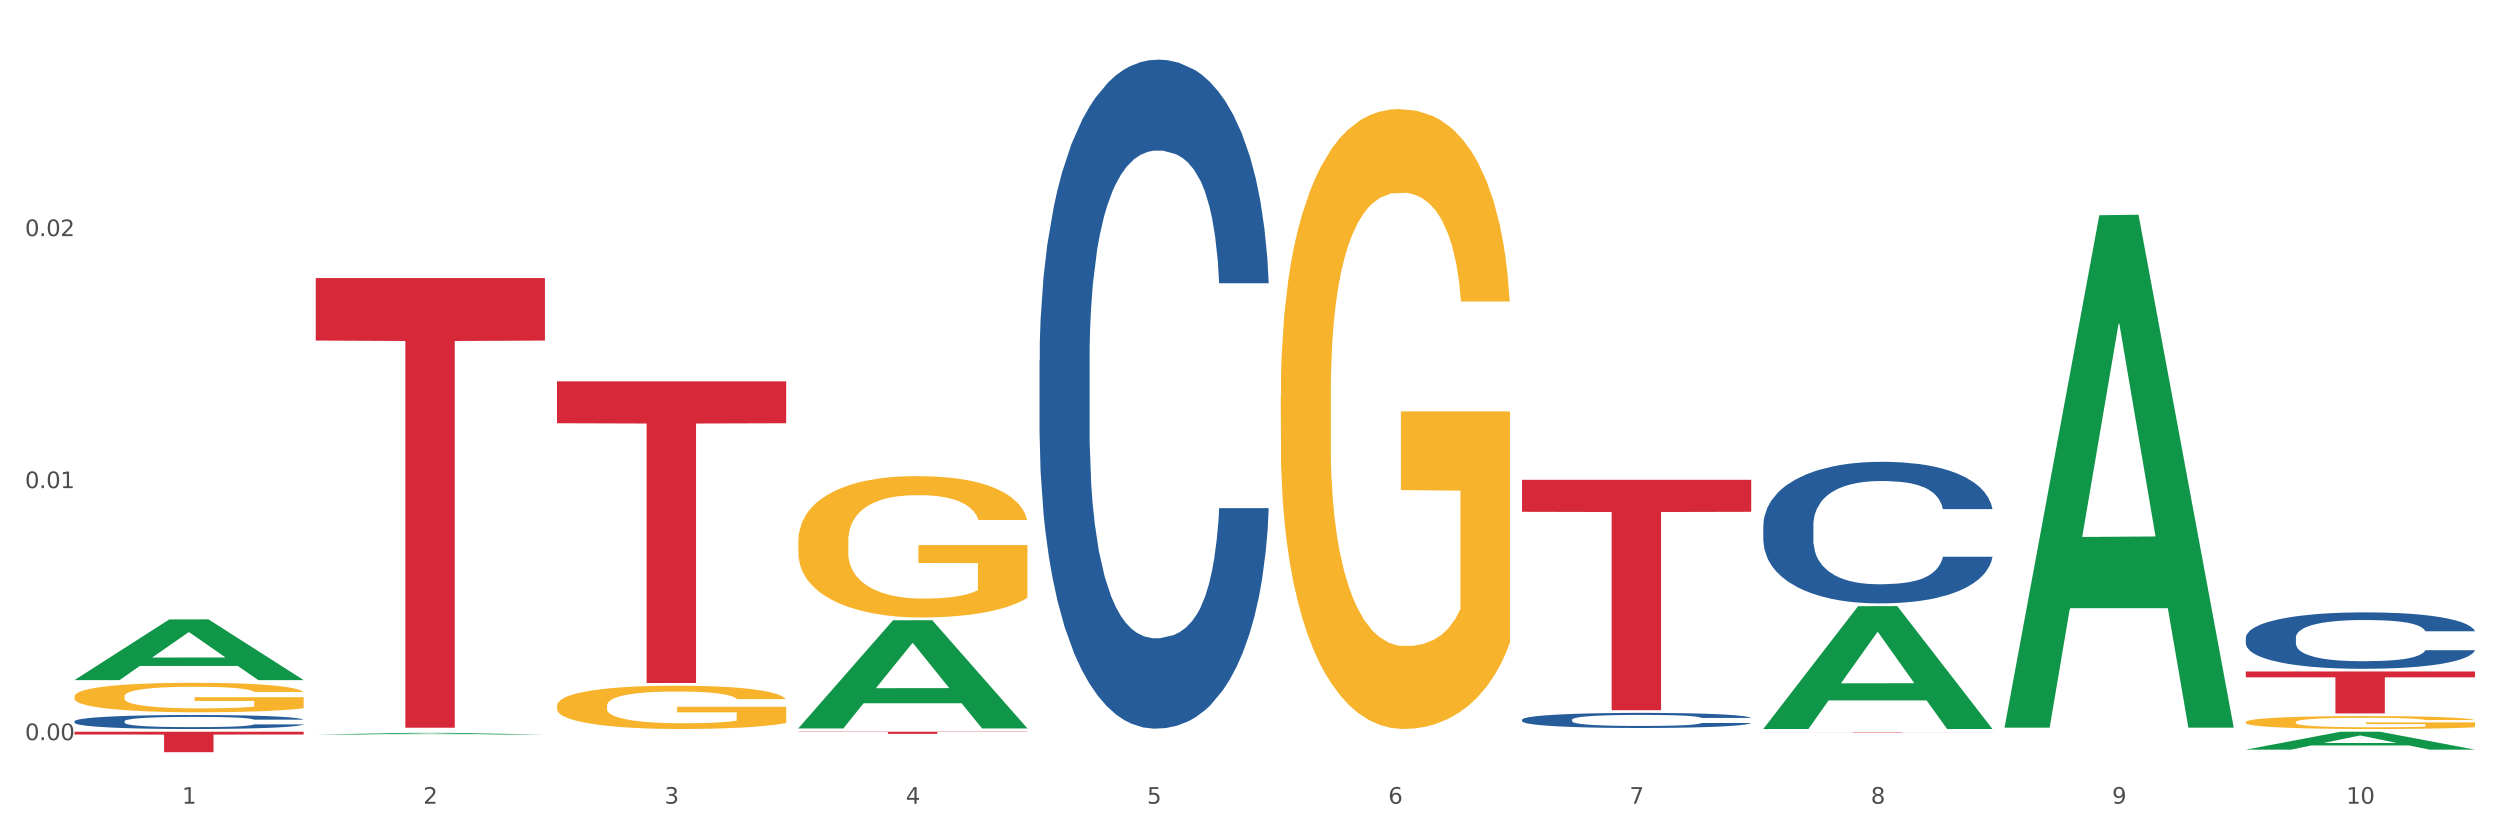
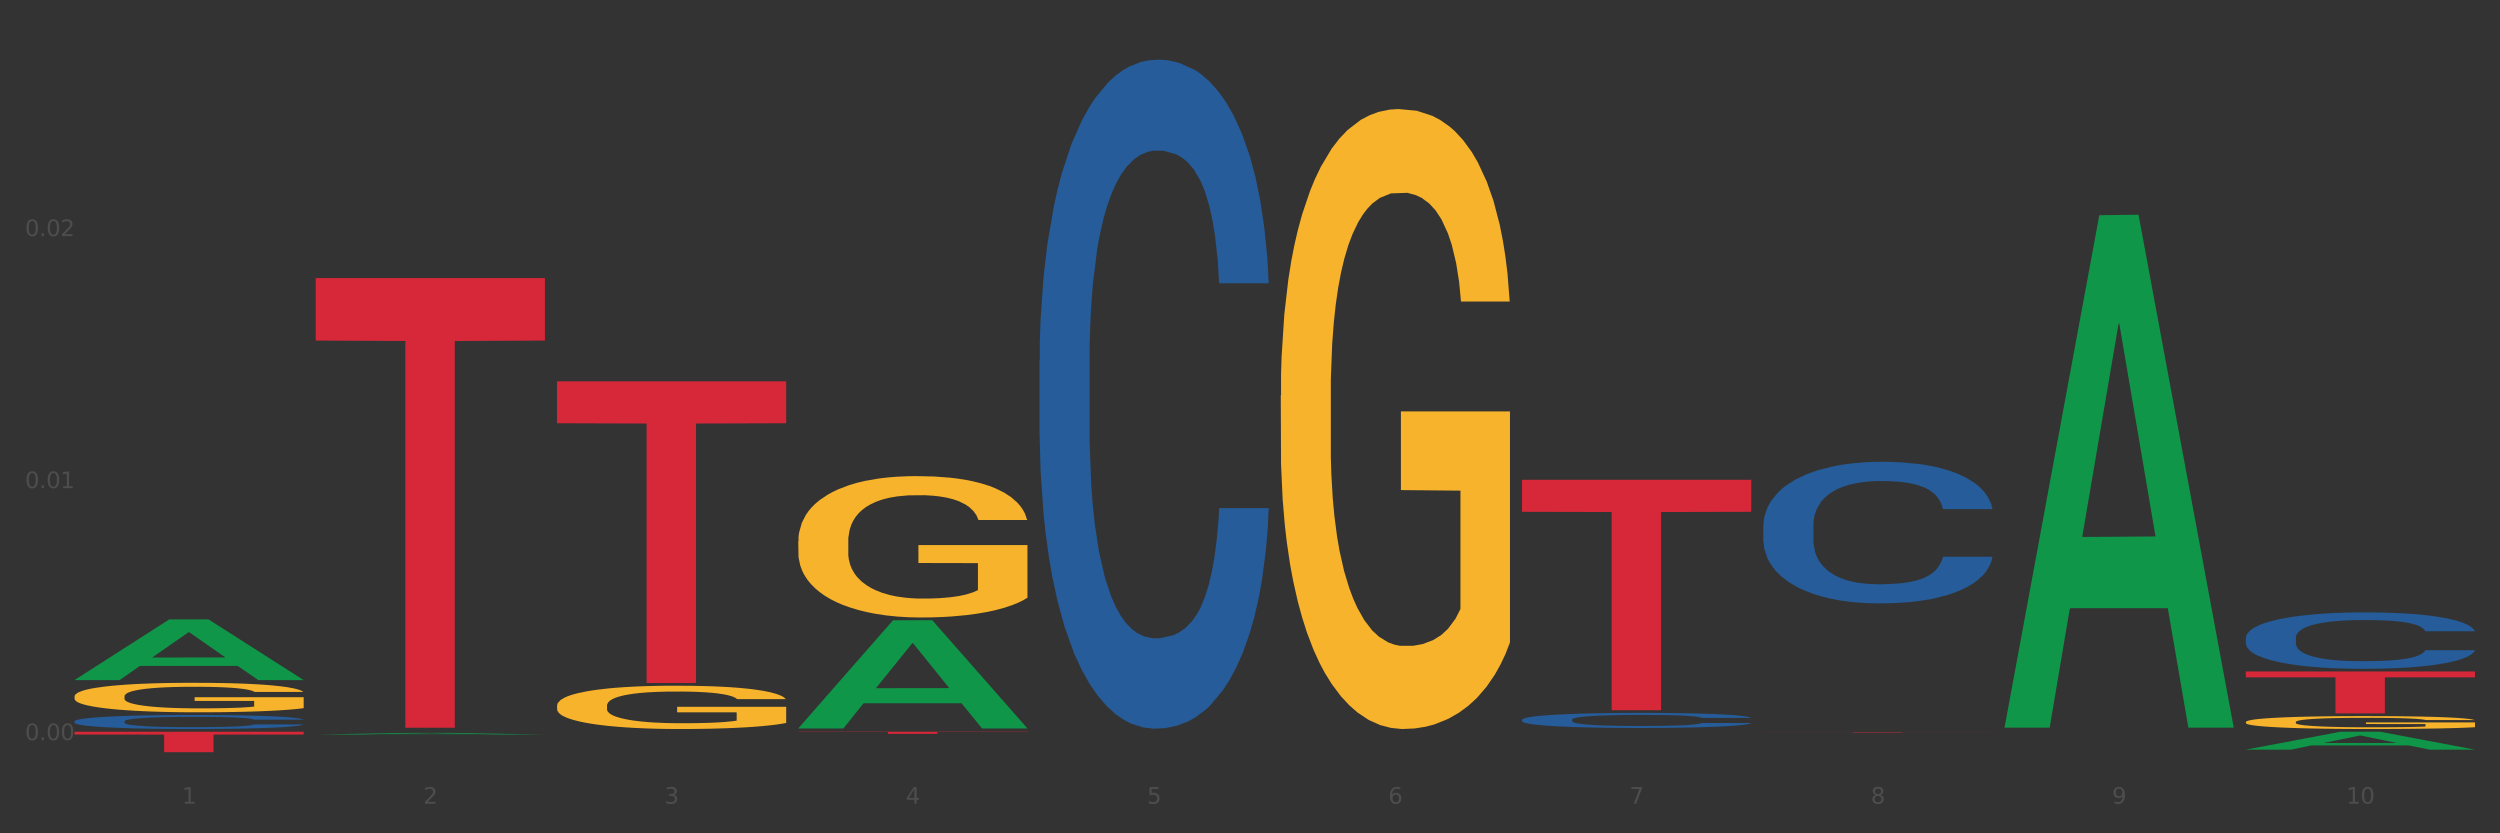
<svg xmlns="http://www.w3.org/2000/svg" xmlns:xlink="http://www.w3.org/1999/xlink" width="1080pt" height="360pt" viewBox="0 0 1080 360" version="1.1">
  <rect x="0" y="0" width="1080" height="360" fill="#333333" stroke="none" />
  <defs>
    <style type="text/css">*{stroke-linejoin: round; stroke-linecap: butt}</style>
  </defs>
  <g id="figure_1">
    <g id="patch_1">
-       <path d="M 0 360  L 1080 360  L 1080 0  L 0 0  z " style="fill: #ffffff; stroke: #ffffff; stroke-linejoin: miter" />
-     </g>
+       </g>
    <g id="axes_1">
      <g id="matplotlib.axis_1">
        <g id="xtick_1">
          <g id="text_1">
            <g style="fill: #4d4d4d" transform="translate(78.627 347.204) scale(0.096 -0.096)">
              <defs>
                <path id="DejaVuSans-31" d="M 794 531  L 1825 531  L 1825 4091  L 703 3866  L 703 4441  L 1819 4666  L 2450 4666  L 2450 531  L 3481 531  L 3481 0  L 794 0  L 794 531  z " transform="scale(0.016)" />
              </defs>
              <use xlink:href="#DejaVuSans-31" />
            </g>
          </g>
        </g>
        <g id="xtick_2">
          <g id="text_2">
            <g style="fill: #4d4d4d" transform="translate(182.851 347.204) scale(0.096 -0.096)">
              <defs>
                <path id="DejaVuSans-32" d="M 1228 531  L 3431 531  L 3431 0  L 469 0  L 469 531  Q 828 903 1448 1529  Q 2069 2156 2228 2338  Q 2531 2678 2651 2914  Q 2772 3150 2772 3378  Q 2772 3750 2511 3984  Q 2250 4219 1831 4219  Q 1534 4219 1204 4116  Q 875 4013 500 3803  L 500 4441  Q 881 4594 1212 4672  Q 1544 4750 1819 4750  Q 2544 4750 2975 4387  Q 3406 4025 3406 3419  Q 3406 3131 3298 2873  Q 3191 2616 2906 2266  Q 2828 2175 2409 1742  Q 1991 1309 1228 531  z " transform="scale(0.016)" />
              </defs>
              <use xlink:href="#DejaVuSans-32" />
            </g>
          </g>
        </g>
        <g id="xtick_3">
          <g id="text_3">
            <g style="fill: #4d4d4d" transform="translate(287.074 347.204) scale(0.096 -0.096)">
              <defs>
                <path id="DejaVuSans-33" d="M 2597 2516  Q 3050 2419 3304 2112  Q 3559 1806 3559 1356  Q 3559 666 3084 287  Q 2609 -91 1734 -91  Q 1441 -91 1130 -33  Q 819 25 488 141  L 488 750  Q 750 597 1062 519  Q 1375 441 1716 441  Q 2309 441 2620 675  Q 2931 909 2931 1356  Q 2931 1769 2642 2001  Q 2353 2234 1838 2234  L 1294 2234  L 1294 2753  L 1863 2753  Q 2328 2753 2575 2939  Q 2822 3125 2822 3475  Q 2822 3834 2567 4026  Q 2313 4219 1838 4219  Q 1578 4219 1281 4162  Q 984 4106 628 3988  L 628 4550  Q 988 4650 1302 4700  Q 1616 4750 1894 4750  Q 2613 4750 3031 4423  Q 3450 4097 3450 3541  Q 3450 3153 3228 2886  Q 3006 2619 2597 2516  z " transform="scale(0.016)" />
              </defs>
              <use xlink:href="#DejaVuSans-33" />
            </g>
          </g>
        </g>
        <g id="xtick_4">
          <g id="text_4">
            <g style="fill: #4d4d4d" transform="translate(391.298 347.204) scale(0.096 -0.096)">
              <defs>
                <path id="DejaVuSans-34" d="M 2419 4116  L 825 1625  L 2419 1625  L 2419 4116  z M 2253 4666  L 3047 4666  L 3047 1625  L 3713 1625  L 3713 1100  L 3047 1100  L 3047 0  L 2419 0  L 2419 1100  L 313 1100  L 313 1709  L 2253 4666  z " transform="scale(0.016)" />
              </defs>
              <use xlink:href="#DejaVuSans-34" />
            </g>
          </g>
        </g>
        <g id="xtick_5">
          <g id="text_5">
            <g style="fill: #4d4d4d" transform="translate(495.522 347.204) scale(0.096 -0.096)">
              <defs>
                <path id="DejaVuSans-35" d="M 691 4666  L 3169 4666  L 3169 4134  L 1269 4134  L 1269 2991  Q 1406 3038 1543 3061  Q 1681 3084 1819 3084  Q 2600 3084 3056 2656  Q 3513 2228 3513 1497  Q 3513 744 3044 326  Q 2575 -91 1722 -91  Q 1428 -91 1123 -41  Q 819 9 494 109  L 494 744  Q 775 591 1075 516  Q 1375 441 1709 441  Q 2250 441 2565 725  Q 2881 1009 2881 1497  Q 2881 1984 2565 2268  Q 2250 2553 1709 2553  Q 1456 2553 1204 2497  Q 953 2441 691 2322  L 691 4666  z " transform="scale(0.016)" />
              </defs>
              <use xlink:href="#DejaVuSans-35" />
            </g>
          </g>
        </g>
        <g id="xtick_6">
          <g id="text_6">
            <g style="fill: #4d4d4d" transform="translate(599.745 347.204) scale(0.096 -0.096)">
              <defs>
                <path id="DejaVuSans-36" d="M 2113 2584  Q 1688 2584 1439 2293  Q 1191 2003 1191 1497  Q 1191 994 1439 701  Q 1688 409 2113 409  Q 2538 409 2786 701  Q 3034 994 3034 1497  Q 3034 2003 2786 2293  Q 2538 2584 2113 2584  z M 3366 4563  L 3366 3988  Q 3128 4100 2886 4159  Q 2644 4219 2406 4219  Q 1781 4219 1451 3797  Q 1122 3375 1075 2522  Q 1259 2794 1537 2939  Q 1816 3084 2150 3084  Q 2853 3084 3261 2657  Q 3669 2231 3669 1497  Q 3669 778 3244 343  Q 2819 -91 2113 -91  Q 1303 -91 875 529  Q 447 1150 447 2328  Q 447 3434 972 4092  Q 1497 4750 2381 4750  Q 2619 4750 2861 4703  Q 3103 4656 3366 4563  z " transform="scale(0.016)" />
              </defs>
              <use xlink:href="#DejaVuSans-36" />
            </g>
          </g>
        </g>
        <g id="xtick_7">
          <g id="text_7">
            <g style="fill: #4d4d4d" transform="translate(703.969 347.204) scale(0.096 -0.096)">
              <defs>
                <path id="DejaVuSans-37" d="M 525 4666  L 3525 4666  L 3525 4397  L 1831 0  L 1172 0  L 2766 4134  L 525 4134  L 525 4666  z " transform="scale(0.016)" />
              </defs>
              <use xlink:href="#DejaVuSans-37" />
            </g>
          </g>
        </g>
        <g id="xtick_8">
          <g id="text_8">
            <g style="fill: #4d4d4d" transform="translate(808.193 347.204) scale(0.096 -0.096)">
              <defs>
                <path id="DejaVuSans-38" d="M 2034 2216  Q 1584 2216 1326 1975  Q 1069 1734 1069 1313  Q 1069 891 1326 650  Q 1584 409 2034 409  Q 2484 409 2743 651  Q 3003 894 3003 1313  Q 3003 1734 2745 1975  Q 2488 2216 2034 2216  z M 1403 2484  Q 997 2584 770 2862  Q 544 3141 544 3541  Q 544 4100 942 4425  Q 1341 4750 2034 4750  Q 2731 4750 3128 4425  Q 3525 4100 3525 3541  Q 3525 3141 3298 2862  Q 3072 2584 2669 2484  Q 3125 2378 3379 2068  Q 3634 1759 3634 1313  Q 3634 634 3220 271  Q 2806 -91 2034 -91  Q 1263 -91 848 271  Q 434 634 434 1313  Q 434 1759 690 2068  Q 947 2378 1403 2484  z M 1172 3481  Q 1172 3119 1398 2916  Q 1625 2713 2034 2713  Q 2441 2713 2670 2916  Q 2900 3119 2900 3481  Q 2900 3844 2670 4047  Q 2441 4250 2034 4250  Q 1625 4250 1398 4047  Q 1172 3844 1172 3481  z " transform="scale(0.016)" />
              </defs>
              <use xlink:href="#DejaVuSans-38" />
            </g>
          </g>
        </g>
        <g id="xtick_9">
          <g id="text_9">
            <g style="fill: #4d4d4d" transform="translate(912.416 347.204) scale(0.096 -0.096)">
              <defs>
                <path id="DejaVuSans-39" d="M 703 97  L 703 672  Q 941 559 1184 500  Q 1428 441 1663 441  Q 2288 441 2617 861  Q 2947 1281 2994 2138  Q 2813 1869 2534 1725  Q 2256 1581 1919 1581  Q 1219 1581 811 2004  Q 403 2428 403 3163  Q 403 3881 828 4315  Q 1253 4750 1959 4750  Q 2769 4750 3195 4129  Q 3622 3509 3622 2328  Q 3622 1225 3098 567  Q 2575 -91 1691 -91  Q 1453 -91 1209 -44  Q 966 3 703 97  z M 1959 2075  Q 2384 2075 2632 2365  Q 2881 2656 2881 3163  Q 2881 3666 2632 3958  Q 2384 4250 1959 4250  Q 1534 4250 1286 3958  Q 1038 3666 1038 3163  Q 1038 2656 1286 2365  Q 1534 2075 1959 2075  z " transform="scale(0.016)" />
              </defs>
              <use xlink:href="#DejaVuSans-39" />
            </g>
          </g>
        </g>
        <g id="xtick_10">
          <g id="text_10">
            <g style="fill: #4d4d4d" transform="translate(1013.586 347.204) scale(0.096 -0.096)">
              <defs>
                <path id="DejaVuSans-30" d="M 2034 4250  Q 1547 4250 1301 3770  Q 1056 3291 1056 2328  Q 1056 1369 1301 889  Q 1547 409 2034 409  Q 2525 409 2770 889  Q 3016 1369 3016 2328  Q 3016 3291 2770 3770  Q 2525 4250 2034 4250  z M 2034 4750  Q 2819 4750 3233 4129  Q 3647 3509 3647 2328  Q 3647 1150 3233 529  Q 2819 -91 2034 -91  Q 1250 -91 836 529  Q 422 1150 422 2328  Q 422 3509 836 4129  Q 1250 4750 2034 4750  z " transform="scale(0.016)" />
              </defs>
              <use xlink:href="#DejaVuSans-31" />
              <use xlink:href="#DejaVuSans-30" transform="translate(63.623 0)" />
            </g>
          </g>
        </g>
        <g id="xtick_11" />
        <g id="xtick_12" />
        <g id="xtick_13" />
        <g id="xtick_14" />
        <g id="xtick_15" />
        <g id="xtick_16" />
        <g id="xtick_17" />
        <g id="xtick_18" />
        <g id="xtick_19" />
      </g>
      <g id="matplotlib.axis_2">
        <g id="ytick_1">
          <g id="text_11">
            <g style="fill: #4d4d4d" transform="translate(10.8 319.744) scale(0.096 -0.096)">
              <defs>
                <path id="DejaVuSans-2e" d="M 684 794  L 1344 794  L 1344 0  L 684 0  L 684 794  z " transform="scale(0.016)" />
              </defs>
              <use xlink:href="#DejaVuSans-30" />
              <use xlink:href="#DejaVuSans-2e" transform="translate(63.623 0)" />
              <use xlink:href="#DejaVuSans-30" transform="translate(95.41 0)" />
              <use xlink:href="#DejaVuSans-30" transform="translate(159.033 0)" />
            </g>
          </g>
        </g>
        <g id="ytick_2">
          <g id="text_12">
            <g style="fill: #4d4d4d" transform="translate(10.8 210.872) scale(0.096 -0.096)">
              <use xlink:href="#DejaVuSans-30" />
              <use xlink:href="#DejaVuSans-2e" transform="translate(63.623 0)" />
              <use xlink:href="#DejaVuSans-30" transform="translate(95.41 0)" />
              <use xlink:href="#DejaVuSans-31" transform="translate(159.033 0)" />
            </g>
          </g>
        </g>
        <g id="ytick_3">
          <g id="text_13">
            <g style="fill: #4d4d4d" transform="translate(10.8 101.999) scale(0.096 -0.096)">
              <use xlink:href="#DejaVuSans-30" />
              <use xlink:href="#DejaVuSans-2e" transform="translate(63.623 0)" />
              <use xlink:href="#DejaVuSans-30" transform="translate(95.41 0)" />
              <use xlink:href="#DejaVuSans-32" transform="translate(159.033 0)" />
            </g>
          </g>
        </g>
        <g id="ytick_4" />
        <g id="ytick_5" />
        <g id="ytick_6" />
      </g>
      <g id="PolyCollection_1">
        <path d="M 32.175 293.76  L 32.277 293.735  L 73.107 267.587  L 90.051 267.562  L 131.187 293.809  L 111.589 293.809  L 102.709 287.697  L 60.552 287.697  L 60.246 287.796  L 51.671 293.809  L 32.175 293.809  L 32.175 293.76  L 65.86 284.05  L 97.401 284.025  L 81.783 273.157  L 81.579 273.107  L 81.375 273.181  L 65.758 284.025  L 65.86 284.05  L 32.175 293.76  z " clip-path="url(#p7f51a0993c)" style="fill: #109648" />
        <path d="M 970.188 290.082  L 1069.2 290.082  L 1069.2 292.598  L 1030.252 292.615  L 1030.252 308.187  L 1008.901 308.187  L 1008.901 292.615  L 970.188 292.598  L 970.188 290.099  L 970.188 290.082  z " clip-path="url(#p7f51a0993c)" style="fill: #d62839" />
        <path d="M 761.74 316.472  L 860.753 316.472  L 860.753 316.497  L 821.805 316.498  L 821.805 316.653  L 800.454 316.653  L 800.454 316.498  L 761.74 316.497  L 761.74 316.472  L 761.74 316.472  z " clip-path="url(#p7f51a0993c)" style="fill: #d62839" />
        <path d="M 657.517 207.272  L 756.529 207.272  L 756.529 221.104  L 717.581 221.197  L 717.581 306.804  L 696.23 306.804  L 696.23 221.197  L 657.517 221.104  L 657.517 207.366  L 657.517 207.272  z " clip-path="url(#p7f51a0993c)" style="fill: #d62839" />
        <path d="M 344.846 316.097  L 443.858 316.097  L 443.858 316.228  L 404.91 316.229  L 404.91 317.043  L 383.559 317.043  L 383.559 316.229  L 344.846 316.228  L 344.846 316.098  L 344.846 316.097  z " clip-path="url(#p7f51a0993c)" style="fill: #d62839" />
        <path d="M 240.622 164.731  L 339.635 164.731  L 339.635 182.843  L 300.687 182.965  L 300.687 295.064  L 279.336 295.064  L 279.336 182.965  L 240.622 182.843  L 240.622 164.853  L 240.622 164.731  z " clip-path="url(#p7f51a0993c)" style="fill: #d62839" />
        <path d="M 32.175 311.598  L 32.292 311.592  L 32.292 311.437  L 32.643 311.227  L 33.931 310.839  L 35.569 310.546  L 38.378 310.203  L 39.899 310.059  L 41.889 309.898  L 45.985 309.638  L 50.667 309.417  L 53.944 309.295  L 56.401 309.218  L 61.902 309.079  L 65.062 309.018  L 68.339 308.968  L 71.148 308.935  L 75.829 308.896  L 79.575 308.88  L 83.905 308.874  L 87.533 308.88  L 92.331 308.902  L 99.354 308.968  L 102.045 309.007  L 105.674 309.074  L 109.419 309.162  L 112.462 309.251  L 115.973 309.378  L 119.601 309.544  L 123.112 309.754  L 125.57 309.948  L 127.559 310.153  L 129.315 310.402  L 130.602 310.673  L 131.187 310.9  L 109.77 310.9  L 109.185 310.695  L 108.014 310.474  L 106.844 310.325  L 105.557 310.203  L 103.567 310.064  L 101.811 309.976  L 98.886 309.871  L 96.194 309.804  L 93.97 309.766  L 91.278 309.732  L 85.543 309.699  L 81.447 309.699  L 78.872 309.71  L 75.712 309.738  L 73.021 309.777  L 69.861 309.843  L 67.403 309.915  L 64.945 310.009  L 63.541 310.075  L 61.434 310.197  L 60.03 310.297  L 58.157 310.468  L 57.104 310.59  L 55.231 310.906  L 54.412 311.138  L 54.061 311.299  L 53.827 311.476  L 53.827 312.339  L 54.529 312.727  L 55.114 312.893  L 56.05 313.081  L 57.806 313.325  L 60.381 313.563  L 63.072 313.734  L 65.296 313.839  L 67.403 313.917  L 69.509 313.978  L 72.084 314.033  L 74.191 314.066  L 77.351 314.1  L 81.096 314.116  L 84.022 314.116  L 89.991 314.089  L 92.683 314.061  L 95.257 314.022  L 98.066 313.961  L 100.29 313.895  L 101.577 313.845  L 103.684 313.74  L 105.322 313.629  L 106.727 313.502  L 107.663 313.391  L 108.717 313.225  L 109.536 313.037  L 109.77 312.937  L 131.187 312.937  L 130.719 313.136  L 129.9 313.33  L 128.262 313.59  L 126.974 313.74  L 124.985 313.922  L 122.878 314.077  L 119.952 314.249  L 117.26 314.376  L 114.451 314.487  L 111.408 314.587  L 105.908 314.725  L 103.918 314.764  L 99.705 314.83  L 96.428 314.869  L 91.629 314.908  L 86.714 314.93  L 81.564 314.935  L 77 314.924  L 71.967 314.891  L 68.807 314.858  L 65.296 314.808  L 61.2 314.731  L 57.338 314.637  L 53.71 314.526  L 50.316 314.399  L 47.156 314.255  L 43.059 314.017  L 40.016 313.784  L 37.793 313.568  L 36.271 313.386  L 34.75 313.153  L 33.931 312.993  L 32.643 312.605  L 32.175 312.245  L 32.175 311.598  z " clip-path="url(#p7f51a0993c)" style="fill: #255c99" />
        <path d="M 449.069 155.627  L 449.187 155.363  L 449.187 147.972  L 449.538 137.942  L 450.825 119.465  L 452.464 105.475  L 455.272 89.11  L 456.794 82.247  L 458.783 74.592  L 462.88 62.186  L 467.561 51.627  L 470.838 45.82  L 473.296 42.125  L 478.797 35.526  L 481.957 32.622  L 485.234 30.247  L 488.042 28.663  L 492.724 26.815  L 496.469 26.023  L 500.799 25.759  L 504.427 26.023  L 509.226 27.079  L 516.248 30.247  L 518.94 32.095  L 522.568 35.262  L 526.313 39.485  L 529.356 43.709  L 532.867 49.78  L 536.495 57.698  L 540.006 67.729  L 542.464 76.967  L 544.454 86.734  L 546.209 98.612  L 547.497 111.546  L 548.082 122.368  L 526.664 122.368  L 526.079 112.602  L 524.909 102.044  L 523.738 94.917  L 522.451 89.11  L 520.461 82.511  L 518.706 78.287  L 515.78 73.272  L 513.088 70.105  L 510.864 68.257  L 508.173 66.673  L 502.438 65.089  L 498.342 65.089  L 495.767 65.617  L 492.607 66.937  L 489.915 68.785  L 486.755 71.952  L 484.297 75.384  L 481.84 79.871  L 480.435 83.039  L 478.328 88.846  L 476.924 93.597  L 475.051 101.78  L 473.998 107.587  L 472.126 122.632  L 471.306 133.719  L 470.955 141.373  L 470.721 149.82  L 470.721 190.998  L 471.423 209.475  L 472.009 217.393  L 472.945 226.368  L 474.7 237.982  L 477.275 249.332  L 479.967 257.515  L 482.191 262.53  L 484.297 266.226  L 486.404 269.129  L 488.979 271.769  L 491.085 273.353  L 494.245 274.936  L 497.991 275.728  L 500.916 275.728  L 506.885 274.409  L 509.577 273.089  L 512.152 271.241  L 514.961 268.337  L 517.184 265.17  L 518.472 262.794  L 520.578 257.779  L 522.217 252.5  L 523.621 246.429  L 524.558 241.15  L 525.611 233.231  L 526.43 224.256  L 526.664 219.505  L 548.082 219.505  L 547.614 229.008  L 546.795 238.246  L 545.156 250.652  L 543.869 257.779  L 541.879 266.49  L 539.772 273.881  L 536.846 282.063  L 534.155 288.134  L 531.346 293.414  L 528.303 298.165  L 522.802 304.764  L 520.813 306.611  L 516.599 309.779  L 513.322 311.627  L 508.524 313.474  L 503.608 314.53  L 498.459 314.794  L 493.894 314.266  L 488.862 312.683  L 485.702 311.099  L 482.191 308.723  L 478.094 305.028  L 474.232 300.54  L 470.604 295.261  L 467.21 289.19  L 464.05 282.327  L 459.954 270.977  L 456.911 259.891  L 454.687 249.596  L 453.166 240.886  L 451.644 229.8  L 450.825 222.145  L 449.538 203.668  L 449.069 186.51  L 449.069 155.627  z " clip-path="url(#p7f51a0993c)" style="fill: #255c99" />
        <path d="M 657.517 310.897  L 657.634 310.891  L 657.634 310.724  L 657.985 310.497  L 659.272 310.08  L 660.911 309.764  L 663.72 309.395  L 665.241 309.24  L 667.231 309.067  L 671.327 308.787  L 676.008 308.549  L 679.285 308.418  L 681.743 308.334  L 687.244 308.185  L 690.404 308.12  L 693.681 308.066  L 696.49 308.03  L 701.171 307.989  L 704.916 307.971  L 709.247 307.965  L 712.875 307.971  L 717.673 307.995  L 724.695 308.066  L 727.387 308.108  L 731.015 308.179  L 734.76 308.275  L 737.803 308.37  L 741.314 308.507  L 744.943 308.686  L 748.454 308.912  L 750.911 309.121  L 752.901 309.341  L 754.657 309.61  L 755.944 309.901  L 756.529 310.146  L 735.112 310.146  L 734.526 309.925  L 733.356 309.687  L 732.186 309.526  L 730.898 309.395  L 728.909 309.246  L 727.153 309.151  L 724.227 309.037  L 721.535 308.966  L 719.312 308.924  L 716.62 308.889  L 710.885 308.853  L 706.789 308.853  L 704.214 308.865  L 701.054 308.894  L 698.362 308.936  L 695.202 309.008  L 692.745 309.085  L 690.287 309.186  L 688.882 309.258  L 686.776 309.389  L 685.371 309.496  L 683.499 309.681  L 682.445 309.812  L 680.573 310.152  L 679.754 310.402  L 679.402 310.575  L 679.168 310.765  L 679.168 311.695  L 679.871 312.112  L 680.456 312.291  L 681.392 312.494  L 683.148 312.756  L 685.722 313.012  L 688.414 313.197  L 690.638 313.31  L 692.745 313.393  L 694.851 313.459  L 697.426 313.518  L 699.533 313.554  L 702.693 313.59  L 706.438 313.608  L 709.364 313.608  L 715.332 313.578  L 718.024 313.548  L 720.599 313.506  L 723.408 313.441  L 725.632 313.369  L 726.919 313.316  L 729.026 313.203  L 730.664 313.083  L 732.069 312.946  L 733.005 312.827  L 734.058 312.648  L 734.877 312.446  L 735.112 312.339  L 756.529 312.339  L 756.061 312.553  L 755.242 312.762  L 753.603 313.042  L 752.316 313.203  L 750.326 313.399  L 748.22 313.566  L 745.294 313.751  L 742.602 313.888  L 739.793 314.007  L 736.75 314.114  L 731.249 314.263  L 729.26 314.305  L 725.046 314.376  L 721.769 314.418  L 716.971 314.46  L 712.055 314.484  L 706.906 314.49  L 702.341 314.478  L 697.309 314.442  L 694.149 314.406  L 690.638 314.353  L 686.542 314.269  L 682.679 314.168  L 679.051 314.049  L 675.657 313.912  L 672.497 313.757  L 668.401 313.501  L 665.358 313.25  L 663.134 313.018  L 661.613 312.821  L 660.091 312.571  L 659.272 312.398  L 657.985 311.981  L 657.517 311.594  L 657.517 310.897  z " clip-path="url(#p7f51a0993c)" style="fill: #255c99" />
        <path d="M 761.74 226.98  L 761.857 226.924  L 761.857 225.36  L 762.208 223.237  L 763.496 219.326  L 765.134 216.366  L 767.943 212.902  L 769.465 211.449  L 771.454 209.829  L 775.551 207.204  L 780.232 204.969  L 783.509 203.74  L 785.967 202.958  L 791.467 201.561  L 794.627 200.947  L 797.904 200.444  L 800.713 200.109  L 805.395 199.718  L 809.14 199.55  L 813.47 199.494  L 817.098 199.55  L 821.897 199.773  L 828.919 200.444  L 831.611 200.835  L 835.239 201.505  L 838.984 202.399  L 842.027 203.293  L 845.538 204.578  L 849.166 206.254  L 852.677 208.377  L 855.135 210.332  L 857.125 212.399  L 858.88 214.913  L 860.168 217.651  L 860.753 219.941  L 839.335 219.941  L 838.75 217.874  L 837.58 215.639  L 836.409 214.131  L 835.122 212.902  L 833.132 211.505  L 831.377 210.611  L 828.451 209.55  L 825.759 208.88  L 823.535 208.488  L 820.843 208.153  L 815.109 207.818  L 811.012 207.818  L 808.438 207.93  L 805.278 208.209  L 802.586 208.6  L 799.426 209.271  L 796.968 209.997  L 794.51 210.947  L 793.106 211.617  L 790.999 212.846  L 789.595 213.852  L 787.722 215.583  L 786.669 216.813  L 784.796 219.997  L 783.977 222.343  L 783.626 223.963  L 783.392 225.751  L 783.392 234.466  L 784.094 238.377  L 784.679 240.053  L 785.616 241.952  L 787.371 244.41  L 789.946 246.813  L 792.638 248.544  L 794.862 249.606  L 796.968 250.388  L 799.075 251.003  L 801.65 251.561  L 803.756 251.896  L 806.916 252.232  L 810.661 252.399  L 813.587 252.399  L 819.556 252.12  L 822.248 251.841  L 824.823 251.449  L 827.632 250.835  L 829.855 250.165  L 831.143 249.662  L 833.249 248.6  L 834.888 247.483  L 836.292 246.198  L 837.229 245.081  L 838.282 243.405  L 839.101 241.505  L 839.335 240.5  L 860.753 240.5  L 860.285 242.511  L 859.465 244.466  L 857.827 247.092  L 856.539 248.6  L 854.55 250.444  L 852.443 252.008  L 849.517 253.74  L 846.825 255.025  L 844.017 256.142  L 840.974 257.148  L 835.473 258.544  L 833.483 258.935  L 829.27 259.606  L 825.993 259.997  L 821.195 260.388  L 816.279 260.611  L 811.13 260.667  L 806.565 260.556  L 801.533 260.22  L 798.373 259.885  L 794.862 259.382  L 790.765 258.6  L 786.903 257.651  L 783.275 256.533  L 779.881 255.248  L 776.721 253.796  L 772.625 251.394  L 769.582 249.047  L 767.358 246.868  L 765.837 245.025  L 764.315 242.678  L 763.496 241.058  L 762.208 237.148  L 761.74 233.516  L 761.74 226.98  z " clip-path="url(#p7f51a0993c)" style="fill: #255c99" />
        <path d="M 970.188 275.5  L 970.305 275.478  L 970.305 274.855  L 970.656 274.009  L 971.943 272.451  L 973.582 271.271  L 976.39 269.891  L 977.912 269.313  L 979.902 268.667  L 983.998 267.621  L 988.679 266.731  L 991.956 266.241  L 994.414 265.929  L 999.915 265.373  L 1003.075 265.128  L 1006.352 264.928  L 1009.161 264.794  L 1013.842 264.639  L 1017.587 264.572  L 1021.917 264.55  L 1025.546 264.572  L 1030.344 264.661  L 1037.366 264.928  L 1040.058 265.084  L 1043.686 265.351  L 1047.431 265.707  L 1050.474 266.063  L 1053.985 266.575  L 1057.613 267.243  L 1061.125 268.088  L 1063.582 268.867  L 1065.572 269.691  L 1067.327 270.692  L 1068.615 271.783  L 1069.2 272.696  L 1047.782 272.696  L 1047.197 271.872  L 1046.027 270.982  L 1044.857 270.381  L 1043.569 269.891  L 1041.58 269.335  L 1039.824 268.979  L 1036.898 268.556  L 1034.206 268.289  L 1031.983 268.133  L 1029.291 267.999  L 1023.556 267.866  L 1019.46 267.866  L 1016.885 267.91  L 1013.725 268.022  L 1011.033 268.177  L 1007.873 268.444  L 1005.415 268.734  L 1002.958 269.112  L 1001.553 269.379  L 999.447 269.869  L 998.042 270.27  L 996.17 270.96  L 995.116 271.449  L 993.244 272.718  L 992.424 273.653  L 992.073 274.298  L 991.839 275.01  L 991.839 278.482  L 992.541 280.04  L 993.127 280.708  L 994.063 281.465  L 995.818 282.444  L 998.393 283.401  L 1001.085 284.091  L 1003.309 284.514  L 1005.415 284.826  L 1007.522 285.071  L 1010.097 285.293  L 1012.203 285.427  L 1015.363 285.56  L 1019.109 285.627  L 1022.035 285.627  L 1028.003 285.516  L 1030.695 285.404  L 1033.27 285.249  L 1036.079 285.004  L 1038.303 284.737  L 1039.59 284.536  L 1041.697 284.113  L 1043.335 283.668  L 1044.739 283.156  L 1045.676 282.711  L 1046.729 282.044  L 1047.548 281.287  L 1047.782 280.886  L 1069.2 280.886  L 1068.732 281.687  L 1067.913 282.466  L 1066.274 283.513  L 1064.987 284.113  L 1062.997 284.848  L 1060.89 285.471  L 1057.965 286.161  L 1055.273 286.673  L 1052.464 287.118  L 1049.421 287.519  L 1043.92 288.075  L 1041.931 288.231  L 1037.717 288.498  L 1034.44 288.654  L 1029.642 288.81  L 1024.726 288.899  L 1019.577 288.921  L 1015.012 288.876  L 1009.98 288.743  L 1006.82 288.609  L 1003.309 288.409  L 999.212 288.097  L 995.35 287.719  L 991.722 287.274  L 988.328 286.762  L 985.168 286.183  L 981.072 285.226  L 978.029 284.292  L 975.805 283.423  L 974.284 282.689  L 972.762 281.754  L 971.943 281.109  L 970.656 279.551  L 970.188 278.104  L 970.188 275.5  z " clip-path="url(#p7f51a0993c)" style="fill: #255c99" />
        <path d="M 136.399 120.135  L 235.411 120.135  L 235.411 147.127  L 196.463 147.31  L 196.463 314.372  L 175.112 314.372  L 175.112 147.31  L 136.399 147.127  L 136.399 120.317  L 136.399 120.135  z " clip-path="url(#p7f51a0993c)" style="fill: #d62839" />
        <path d="M 32.175 316.097  L 131.187 316.097  L 131.187 317.327  L 92.239 317.335  L 92.239 324.95  L 70.888 324.95  L 70.888 317.335  L 32.175 317.327  L 32.175 316.105  L 32.175 316.097  z " clip-path="url(#p7f51a0993c)" style="fill: #d62839" />
        <path d="M 32.175 300.859  L 32.292 300.847  L 32.292 300.428  L 32.526 300.068  L 33.695 299.195  L 35.448 298.473  L 36.734 298.089  L 38.02 297.775  L 39.54 297.461  L 41.41 297.135  L 44.8 296.658  L 46.904 296.414  L 49.476 296.158  L 54.152 295.785  L 57.542 295.576  L 61.049 295.401  L 66.777 295.192  L 70.517 295.099  L 74.492 295.029  L 79.285 294.982  L 82.909 294.971  L 90.858 295.006  L 97.638 295.11  L 100.911 295.192  L 105.119 295.331  L 107.34 295.425  L 110.964 295.611  L 114.705 295.855  L 117.277 296.065  L 121.134 296.46  L 124.057 296.856  L 126.745 297.345  L 128.148 297.682  L 129.2 297.996  L 130.135 298.357  L 131.071 298.927  L 110.029 298.927  L 109.211 298.52  L 107.925 298.136  L 106.054 297.764  L 104.418 297.531  L 101.612 297.24  L 99.041 297.054  L 96.352 296.914  L 93.079 296.798  L 90.507 296.74  L 86.883 296.693  L 79.752 296.705  L 74.96 296.798  L 71.686 296.914  L 69.582 297.019  L 67.712 297.135  L 65.608 297.298  L 63.153 297.542  L 61.399 297.764  L 59.646 298.043  L 58.243 298.322  L 56.957 298.648  L 55.905 298.997  L 55.087 299.358  L 54.386 299.8  L 53.801 300.533  L 53.801 302.127  L 54.035 302.488  L 54.619 302.965  L 55.321 303.326  L 56.49 303.756  L 57.542 304.047  L 59.529 304.466  L 61.75 304.815  L 63.504 305.037  L 65.257 305.223  L 68.296 305.479  L 71.686 305.688  L 74.609 305.816  L 78.583 305.933  L 81.272 305.979  L 83.61 306.002  L 89.338 306.002  L 93.429 305.967  L 97.988 305.886  L 101.495 305.781  L 104.418 305.653  L 107.691 305.444  L 109.795 305.246  L 109.795 302.814  L 84.078 302.802  L 84.078 301.185  L 131.187 301.185  L 131.187 305.933  L 129.2 306.177  L 126.979 306.398  L 124.641 306.596  L 121.134 306.84  L 116.926 307.073  L 113.185 307.236  L 109.211 307.376  L 104.535 307.504  L 98.456 307.62  L 94.715 307.666  L 90.039 307.701  L 84.545 307.713  L 79.752 307.69  L 75.076 307.632  L 70.167 307.527  L 65.374 307.376  L 61.75 307.224  L 58.126 307.038  L 54.269 306.794  L 51.229 306.561  L 48.891 306.351  L 46.32 306.084  L 43.514 305.735  L 41.41 305.421  L 39.54 305.095  L 37.552 304.676  L 36.15 304.315  L 34.747 303.861  L 33.928 303.524  L 32.993 303  L 32.292 302.267  L 32.175 300.859  z " clip-path="url(#p7f51a0993c)" style="fill: #f7b32b" />
        <path d="M 240.622 304.871  L 240.739 304.854  L 240.739 304.239  L 240.973 303.71  L 242.142 302.428  L 243.895 301.369  L 245.181 300.805  L 246.467 300.344  L 247.987 299.882  L 249.857 299.404  L 253.247 298.703  L 255.351 298.344  L 257.923 297.969  L 262.599 297.422  L 265.989 297.114  L 269.496 296.858  L 275.224 296.55  L 278.965 296.414  L 282.939 296.311  L 287.732 296.243  L 291.356 296.226  L 299.305 296.277  L 306.085 296.431  L 309.358 296.55  L 313.566 296.755  L 315.788 296.892  L 319.411 297.165  L 323.152 297.524  L 325.724 297.832  L 329.581 298.413  L 332.504 298.994  L 335.193 299.711  L 336.595 300.207  L 337.647 300.668  L 338.583 301.198  L 339.518 302.035  L 318.476 302.035  L 317.658 301.437  L 316.372 300.873  L 314.502 300.326  L 312.865 299.985  L 310.06 299.558  L 307.488 299.284  L 304.799 299.079  L 301.526 298.908  L 298.954 298.823  L 295.33 298.754  L 288.2 298.772  L 283.407 298.908  L 280.134 299.079  L 278.03 299.233  L 276.159 299.404  L 274.055 299.643  L 271.6 300.002  L 269.847 300.326  L 268.093 300.737  L 266.69 301.147  L 265.405 301.625  L 264.352 302.138  L 263.534 302.667  L 262.833 303.317  L 262.248 304.393  L 262.248 306.734  L 262.482 307.264  L 263.067 307.964  L 263.768 308.494  L 264.937 309.126  L 265.989 309.553  L 267.976 310.168  L 270.197 310.681  L 271.951 311.006  L 273.704 311.279  L 276.744 311.655  L 280.134 311.962  L 283.056 312.15  L 287.031 312.321  L 289.719 312.39  L 292.057 312.424  L 297.785 312.424  L 301.877 312.372  L 306.436 312.253  L 309.943 312.099  L 312.865 311.911  L 316.138 311.604  L 318.242 311.313  L 318.242 307.742  L 292.525 307.725  L 292.525 305.35  L 339.635 305.35  L 339.635 312.321  L 337.647 312.68  L 335.426 313.005  L 333.088 313.295  L 329.581 313.654  L 325.373 313.996  L 321.632 314.235  L 317.658 314.44  L 312.982 314.628  L 306.903 314.799  L 303.163 314.867  L 298.487 314.918  L 292.992 314.935  L 288.2 314.901  L 283.524 314.816  L 278.614 314.662  L 273.821 314.44  L 270.197 314.218  L 266.574 313.944  L 262.716 313.586  L 259.677 313.244  L 257.339 312.936  L 254.767 312.543  L 251.961 312.031  L 249.857 311.569  L 247.987 311.091  L 246 310.476  L 244.597 309.946  L 243.194 309.28  L 242.376 308.784  L 241.441 308.015  L 240.739 306.939  L 240.622 304.871  z " clip-path="url(#p7f51a0993c)" style="fill: #f7b32b" />
        <path d="M 136.399 317.318  L 136.501 317.317  L 177.331 316.599  L 194.275 316.598  L 235.411 317.319  L 215.813 317.319  L 206.932 317.151  L 164.775 317.151  L 164.469 317.154  L 155.895 317.319  L 136.399 317.319  L 136.399 317.318  L 170.083 317.051  L 201.624 317.05  L 186.007 316.752  L 185.803 316.751  L 185.599 316.753  L 169.981 317.05  L 170.083 317.051  L 136.399 317.318  z " clip-path="url(#p7f51a0993c)" style="fill: #109648" />
        <path d="M 344.846 314.604  L 344.948 314.56  L 385.778 267.962  L 402.722 267.918  L 443.858 314.692  L 424.26 314.692  L 415.379 303.8  L 373.223 303.8  L 372.916 303.976  L 364.342 314.692  L 344.846 314.692  L 344.846 314.604  L 378.53 297.3  L 410.072 297.256  L 394.454 277.888  L 394.25 277.8  L 394.046 277.932  L 378.428 297.256  L 378.53 297.3  L 344.846 314.604  z " clip-path="url(#p7f51a0993c)" style="fill: #109648" />
-         <path d="M 761.74 314.836  L 761.842 314.786  L 802.672 261.879  L 819.617 261.829  L 860.753 314.935  L 841.154 314.935  L 832.274 302.569  L 790.117 302.569  L 789.811 302.768  L 781.237 314.935  L 761.74 314.935  L 761.74 314.836  L 795.425 295.189  L 826.966 295.139  L 811.349 273.148  L 811.144 273.048  L 810.94 273.198  L 795.323 295.139  L 795.425 295.189  L 761.74 314.836  z " clip-path="url(#p7f51a0993c)" style="fill: #109648" />
        <path d="M 970.188 311.93  L 970.304 311.925  L 970.304 311.741  L 970.538 311.583  L 971.707 311.2  L 973.461 310.884  L 974.747 310.716  L 976.032 310.578  L 977.552 310.44  L 979.422 310.297  L 982.813 310.088  L 984.917 309.981  L 987.488 309.869  L 992.164 309.705  L 995.554 309.614  L 999.061 309.537  L 1004.789 309.445  L 1008.53 309.404  L 1012.505 309.374  L 1017.297 309.353  L 1020.921 309.348  L 1028.87 309.364  L 1035.65 309.41  L 1038.923 309.445  L 1043.132 309.506  L 1045.353 309.547  L 1048.977 309.629  L 1052.717 309.736  L 1055.289 309.828  L 1059.147 310.001  L 1062.069 310.175  L 1064.758 310.389  L 1066.161 310.537  L 1067.213 310.675  L 1068.148 310.833  L 1069.083 311.083  L 1048.041 311.083  L 1047.223 310.905  L 1045.937 310.736  L 1044.067 310.573  L 1042.43 310.471  L 1039.625 310.343  L 1037.053 310.262  L 1034.364 310.2  L 1031.091 310.149  L 1028.52 310.124  L 1024.896 310.103  L 1017.765 310.109  L 1012.972 310.149  L 1009.699 310.2  L 1007.595 310.246  L 1005.724 310.297  L 1003.62 310.369  L 1001.165 310.476  L 999.412 310.573  L 997.659 310.695  L 996.256 310.818  L 994.97 310.961  L 993.918 311.114  L 993.1 311.272  L 992.398 311.466  L 991.814 311.787  L 991.814 312.486  L 992.047 312.644  L 992.632 312.854  L 993.333 313.012  L 994.502 313.201  L 995.554 313.328  L 997.542 313.512  L 999.763 313.665  L 1001.516 313.762  L 1003.27 313.844  L 1006.309 313.956  L 1009.699 314.048  L 1012.621 314.104  L 1016.596 314.155  L 1019.285 314.175  L 1021.623 314.185  L 1027.351 314.185  L 1031.442 314.17  L 1036.001 314.134  L 1039.508 314.088  L 1042.43 314.032  L 1045.704 313.94  L 1047.808 313.854  L 1047.808 312.787  L 1022.09 312.782  L 1022.09 312.073  L 1069.2 312.073  L 1069.2 314.155  L 1067.213 314.262  L 1064.992 314.359  L 1062.654 314.446  L 1059.147 314.553  L 1054.938 314.655  L 1051.198 314.726  L 1047.223 314.787  L 1042.547 314.844  L 1036.469 314.895  L 1032.728 314.915  L 1028.052 314.93  L 1022.558 314.935  L 1017.765 314.925  L 1013.089 314.9  L 1008.179 314.854  L 1003.387 314.787  L 999.763 314.721  L 996.139 314.64  L 992.281 314.532  L 989.242 314.43  L 986.904 314.338  L 984.332 314.221  L 981.527 314.068  L 979.422 313.93  L 977.552 313.787  L 975.565 313.604  L 974.162 313.446  L 972.759 313.247  L 971.941 313.099  L 971.006 312.869  L 970.304 312.548  L 970.188 311.93  z " clip-path="url(#p7f51a0993c)" style="fill: #f7b32b" />
        <path d="M 553.293 170.867  L 553.41 170.623  L 553.41 161.817  L 553.644 154.235  L 554.813 135.89  L 556.566 120.725  L 557.852 112.653  L 559.138 106.049  L 560.658 99.445  L 562.528 92.596  L 565.918 82.567  L 568.022 77.431  L 570.594 72.05  L 575.27 64.222  L 578.66 59.82  L 582.167 56.151  L 587.895 51.748  L 591.636 49.791  L 595.61 48.324  L 600.403 47.345  L 604.027 47.101  L 611.976 47.834  L 618.756 50.036  L 622.029 51.748  L 626.237 54.683  L 628.458 56.64  L 632.082 60.553  L 635.823 65.69  L 638.395 70.093  L 642.252 78.409  L 645.175 86.725  L 647.863 96.999  L 649.266 104.092  L 650.318 110.696  L 651.253 118.279  L 652.189 130.264  L 631.147 130.264  L 630.329 121.703  L 629.043 113.631  L 627.173 105.804  L 625.536 100.912  L 622.73 94.797  L 620.159 90.884  L 617.47 87.948  L 614.197 85.502  L 611.625 84.279  L 608.001 83.301  L 600.87 83.546  L 596.078 85.502  L 592.805 87.948  L 590.7 90.15  L 588.83 92.596  L 586.726 96.02  L 584.271 101.157  L 582.518 105.804  L 580.764 111.674  L 579.361 117.545  L 578.075 124.394  L 577.023 131.732  L 576.205 139.314  L 575.504 148.609  L 574.919 164.018  L 574.919 197.528  L 575.153 205.111  L 575.737 215.139  L 576.439 222.722  L 577.608 231.772  L 578.66 237.887  L 580.647 246.693  L 582.868 254.031  L 584.622 258.678  L 586.375 262.591  L 589.415 267.973  L 592.805 272.375  L 595.727 275.066  L 599.702 277.512  L 602.39 278.49  L 604.728 278.98  L 610.456 278.98  L 614.548 278.246  L 619.107 276.534  L 622.613 274.332  L 625.536 271.642  L 628.809 267.239  L 630.913 263.081  L 630.913 211.96  L 605.196 211.715  L 605.196 177.716  L 652.306 177.716  L 652.306 277.512  L 650.318 282.649  L 648.097 287.296  L 645.759 291.454  L 642.252 296.591  L 638.044 301.483  L 634.303 304.907  L 630.329 307.842  L 625.653 310.533  L 619.574 312.979  L 615.833 313.957  L 611.158 314.691  L 605.663 314.935  L 600.87 314.446  L 596.195 313.223  L 591.285 311.022  L 586.492 307.842  L 582.868 304.662  L 579.244 300.749  L 575.387 295.612  L 572.347 290.72  L 570.009 286.317  L 567.438 280.692  L 564.632 273.354  L 562.528 266.75  L 560.658 259.901  L 558.67 251.095  L 557.268 243.513  L 555.865 233.973  L 555.047 226.88  L 554.111 215.873  L 553.41 200.464  L 553.293 170.867  z " clip-path="url(#p7f51a0993c)" style="fill: #f7b32b" />
        <path d="M 344.846 233.904  L 344.963 233.848  L 344.963 231.84  L 345.197 230.111  L 346.366 225.927  L 348.119 222.469  L 349.405 220.628  L 350.691 219.122  L 352.21 217.616  L 354.081 216.054  L 357.471 213.768  L 359.575 212.596  L 362.147 211.369  L 366.823 209.584  L 370.213 208.58  L 373.72 207.744  L 379.448 206.74  L 383.188 206.293  L 387.163 205.959  L 391.956 205.736  L 395.579 205.68  L 403.529 205.847  L 410.309 206.349  L 413.582 206.74  L 417.79 207.409  L 420.011 207.855  L 423.635 208.748  L 427.376 209.919  L 429.947 210.923  L 433.805 212.819  L 436.728 214.716  L 439.416 217.058  L 440.819 218.676  L 441.871 220.182  L 442.806 221.911  L 443.741 224.644  L 422.7 224.644  L 421.882 222.692  L 420.596 220.851  L 418.725 219.067  L 417.089 217.951  L 414.283 216.556  L 411.711 215.664  L 409.023 214.995  L 405.75 214.437  L 403.178 214.158  L 399.554 213.935  L 392.423 213.991  L 387.63 214.437  L 384.357 214.995  L 382.253 215.497  L 380.383 216.054  L 378.279 216.835  L 375.824 218.007  L 374.07 219.067  L 372.317 220.405  L 370.914 221.744  L 369.628 223.306  L 368.576 224.979  L 367.758 226.708  L 367.056 228.828  L 366.472 232.342  L 366.472 239.983  L 366.706 241.712  L 367.29 243.999  L 367.992 245.728  L 369.161 247.792  L 370.213 249.187  L 372.2 251.195  L 374.421 252.868  L 376.174 253.928  L 377.928 254.82  L 380.967 256.047  L 384.357 257.051  L 387.28 257.665  L 391.254 258.223  L 393.943 258.446  L 396.281 258.557  L 402.009 258.557  L 406.1 258.39  L 410.659 258  L 414.166 257.498  L 417.089 256.884  L 420.362 255.88  L 422.466 254.932  L 422.466 243.274  L 396.748 243.218  L 396.748 235.465  L 443.858 235.465  L 443.858 258.223  L 441.871 259.394  L 439.65 260.454  L 437.312 261.402  L 433.805 262.574  L 429.597 263.689  L 425.856 264.47  L 421.882 265.139  L 417.206 265.753  L 411.127 266.311  L 407.386 266.534  L 402.71 266.701  L 397.216 266.757  L 392.423 266.645  L 387.747 266.366  L 382.838 265.864  L 378.045 265.139  L 374.421 264.414  L 370.797 263.522  L 366.94 262.35  L 363.9 261.235  L 361.562 260.231  L 358.99 258.948  L 356.185 257.275  L 354.081 255.769  L 352.21 254.207  L 350.223 252.199  L 348.82 250.47  L 347.418 248.294  L 346.599 246.677  L 345.664 244.167  L 344.963 240.653  L 344.846 233.904  z " clip-path="url(#p7f51a0993c)" style="fill: #f7b32b" />
        <path d="M 865.964 313.94  L 866.066 313.732  L 906.896 92.974  L 923.84 92.766  L 964.976 314.356  L 945.378 314.356  L 936.498 262.756  L 894.341 262.756  L 894.034 263.588  L 885.46 314.356  L 865.964 314.356  L 865.964 313.94  L 899.649 231.962  L 931.19 231.754  L 915.572 139.997  L 915.368 139.581  L 915.164 140.205  L 899.547 231.754  L 899.649 231.962  L 865.964 313.94  z " clip-path="url(#p7f51a0993c)" style="fill: #109648" />
        <path d="M 970.188 323.838  L 970.29 323.831  L 1011.12 316.104  L 1028.064 316.097  L 1069.2 323.853  L 1049.602 323.853  L 1040.721 322.047  L 998.564 322.047  L 998.258 322.076  L 989.684 323.853  L 970.188 323.853  L 970.188 323.838  L 1003.872 320.969  L 1035.413 320.962  L 1019.796 317.75  L 1019.592 317.735  L 1019.388 317.757  L 1003.77 320.962  L 1003.872 320.969  L 970.188 323.838  z " clip-path="url(#p7f51a0993c)" style="fill: #109648" />
      </g>
    </g>
  </g>
  <defs>
    <clipPath id="p7f51a0993c">
      <rect x="32.175" y="10.8" width="1037.025" height="329.109" />
    </clipPath>
  </defs>
</svg>